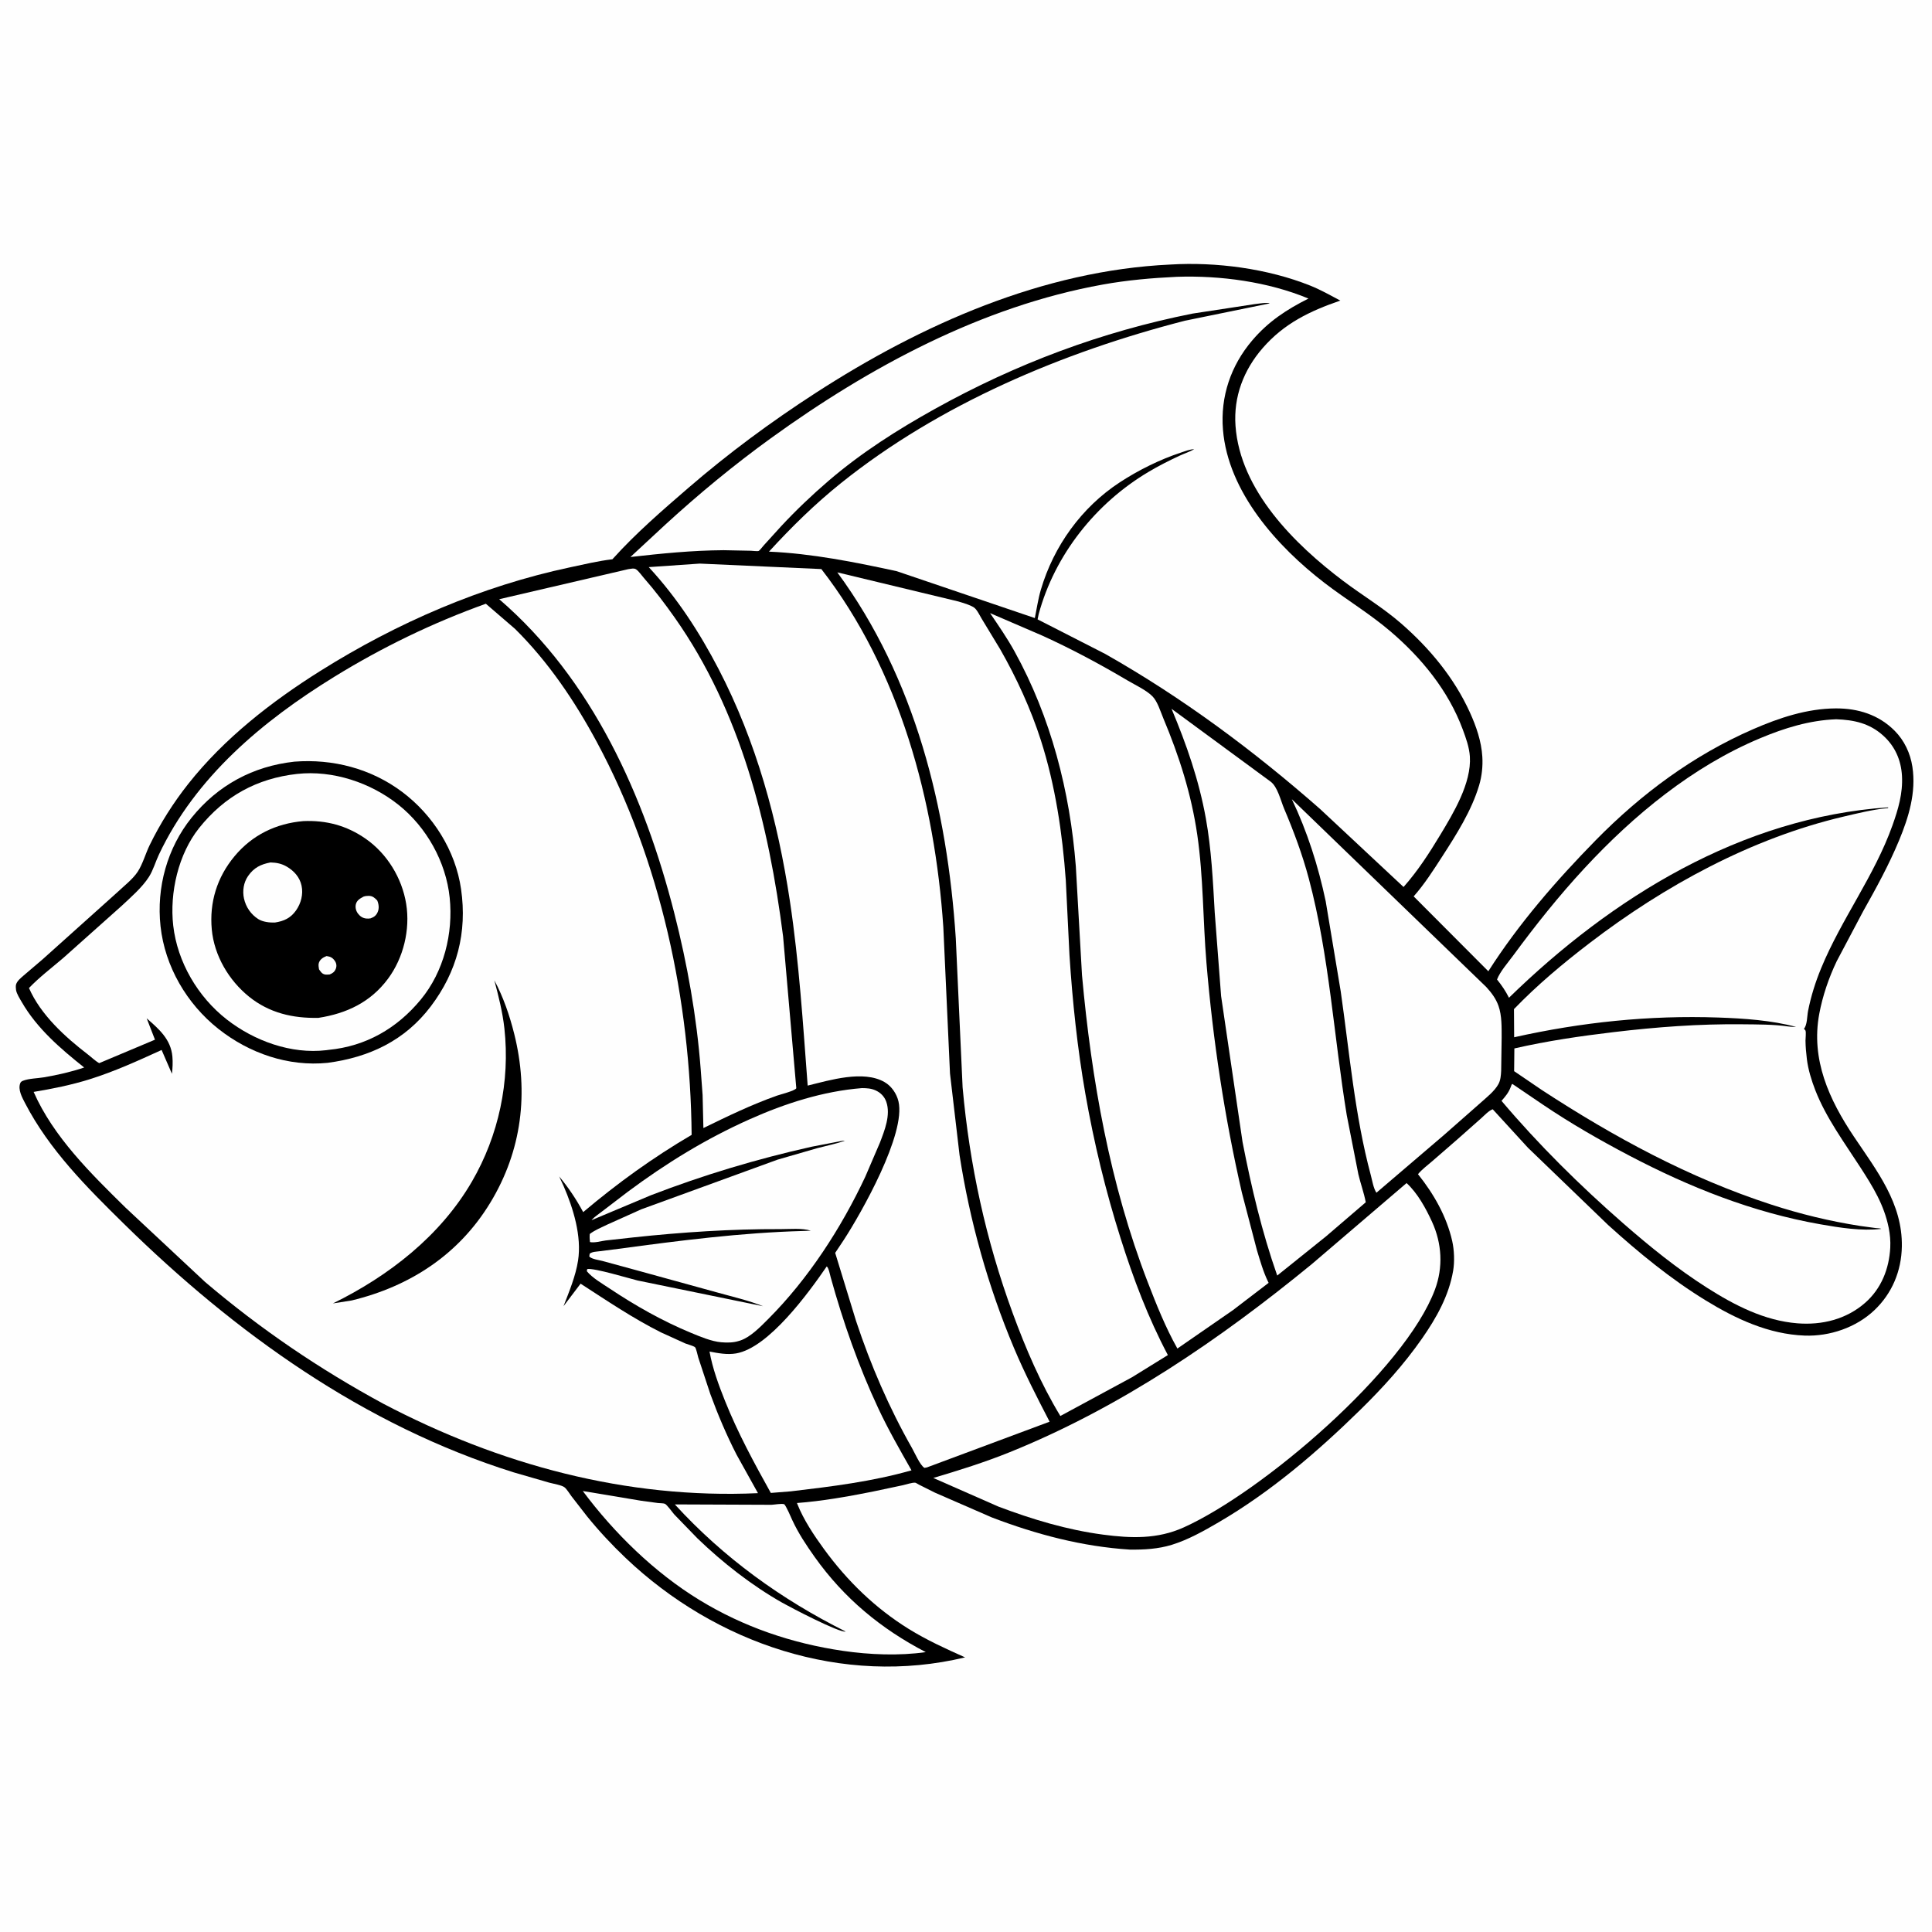
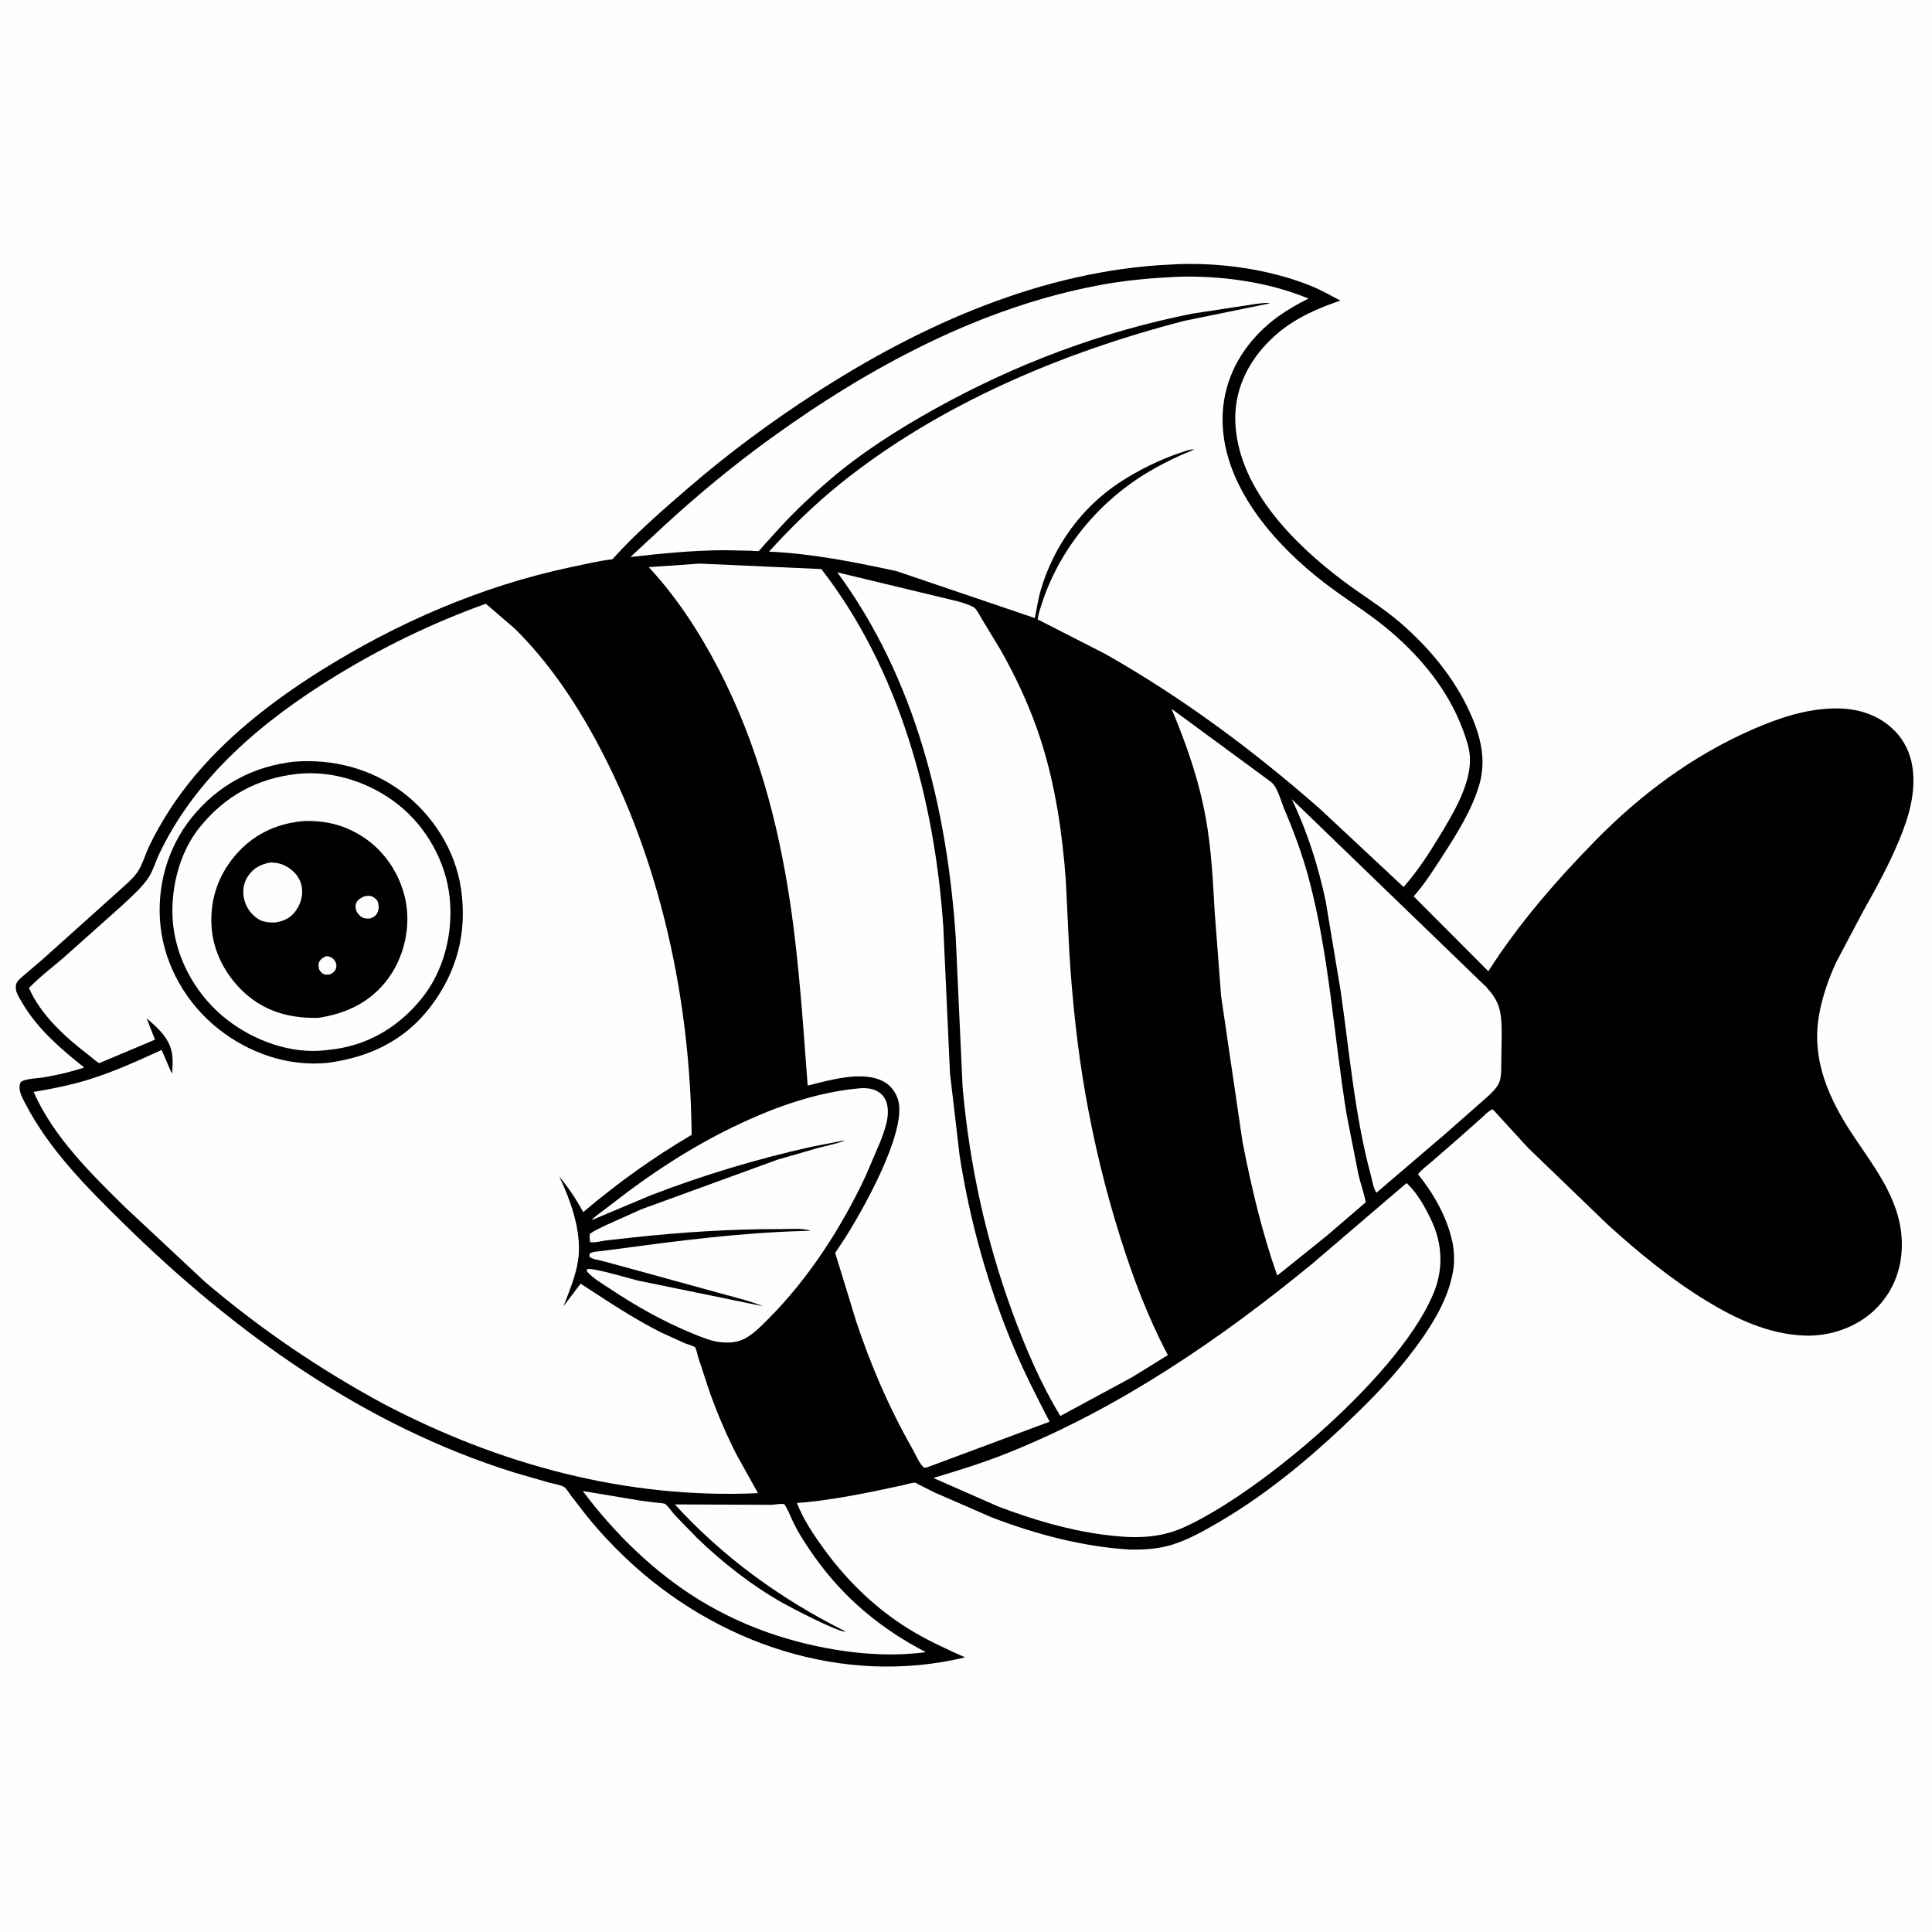
<svg xmlns="http://www.w3.org/2000/svg" version="1.1" style="display: block;" viewBox="0 0 2048 2048" width="1024" height="1024">
  <path transform="translate(0,0)" fill="rgb(254,254,254)" d="M -0 -0 L 2048 0 L 2048 2048 L -0 2048 L -0 -0 z" />
  <path transform="translate(0,0)" fill="rgb(0,0,0)" d="M 1240.55 280.433 C 1289.15 277.47 1343.57 284.675 1388.85 302.733 C 1399.78 307.09 1410.41 313.119 1420.81 318.618 C 1388.5 329.764 1361.29 342.745 1338.5 368.97 C 1318.29 392.228 1307.48 420.437 1309.69 451.432 C 1314.58 519.773 1372.35 577.044 1424.03 615.948 C 1444.29 631.196 1466.06 644.173 1485.23 660.862 C 1515.51 687.229 1541.57 718.597 1558.22 755.345 C 1564.92 770.115 1570.34 785.88 1571.33 802.176 C 1571.95 812.303 1570.83 822.775 1567.93 832.5 C 1559.88 859.431 1543.91 884.544 1528.73 908.041 C 1519.42 922.466 1509.94 937.333 1498.55 950.208 L 1577.69 1029.58 C 1609.71 979.347 1649.88 933.14 1691.5 890.721 C 1739.82 841.479 1795.02 800.57 1858.38 772.975 C 1886.04 760.927 1915.38 751.136 1945.88 750.939 C 1969.52 750.786 1991.48 757.605 2008.42 774.64 C 2018.7 784.971 2025.07 798.588 2027.23 812.916 C 2031.33 840.045 2023.33 866.199 2013.04 891 C 2002.23 917.036 1988.85 941.376 1975.06 965.897 L 1946.97 1018.97 C 1938.61 1036.48 1932.06 1055.61 1928.5 1074.69 C 1919.45 1123.19 1938.96 1165.69 1965.34 1205.04 C 1989.53 1241.12 2016.84 1275.66 2016.04 1321.34 C 2015.59 1347.26 2005.73 1371.01 1986.91 1388.88 C 1967.55 1407.26 1939.54 1416.76 1913.02 1415.78 C 1874.91 1414.37 1840.09 1398.1 1808.12 1378.5 C 1770.8 1355.63 1737.14 1327.9 1704.73 1298.6 L 1619.68 1216.64 L 1582.36 1175.87 C 1578.22 1177.24 1573.38 1182.5 1570.09 1185.43 L 1544.67 1207.95 L 1518.14 1230.99 C 1513.16 1235.32 1507.29 1239.61 1503.12 1244.68 C 1519.81 1265.54 1533.44 1289.28 1539.39 1315.5 C 1541.56 1325.05 1542.04 1337.47 1540.38 1347.13 C 1535.82 1373.65 1522.67 1397.01 1507.45 1418.84 C 1488.23 1446.43 1465.58 1471.38 1441.58 1494.87 C 1396.01 1539.48 1346.94 1581.54 1291.67 1613.78 C 1276.14 1622.84 1259.39 1632.26 1242.17 1637.56 C 1227.69 1642.02 1212.79 1642.81 1197.75 1642.65 C 1147.19 1639.45 1098.53 1626.55 1051.34 1608.52 L 991.189 1582.32 L 974.175 1573.81 C 973.546 1573.48 970.756 1571.73 970.097 1571.7 C 966.693 1571.52 960.661 1573.6 957.223 1574.36 L 924.045 1581.38 C 897.889 1586.54 871.446 1591.26 844.834 1593.26 L 845.216 1594.31 C 851.856 1611.1 862.909 1627.62 873.519 1642.16 C 898.122 1675.86 927.63 1704.6 963.225 1726.7 C 982.119 1738.43 1002.76 1747.84 1023.03 1756.89 C 893.274 1788.06 758.564 1742.15 663.192 1651.49 C 648.779 1637.79 634.817 1622.83 622.299 1607.37 L 605.675 1585.95 C 603.59 1583.2 601.016 1578.74 598.442 1576.63 C 595.588 1574.29 586.172 1572.76 582.284 1571.69 L 544.574 1560.78 C 385.627 1510.99 248.985 1412.85 131.247 1297.18 C 91.884 1258.51 52.149 1218.78 26.511 1169.26 C 23.449 1163.34 18.757 1154.88 21.515 1148.13 C 22.068 1146.77 23.169 1146.12 24.5 1145.6 C 30.761 1143.19 39.831 1143.13 46.5 1142 C 60.82 1139.57 75.471 1136.27 89.229 1131.6 C 64.232 1111.67 39.142 1090.21 23.003 1062.11 C 20.947 1058.53 17.715 1053.56 17.014 1049.5 C 16.756 1048.01 16.583 1044.97 17.041 1043.5 C 18.213 1039.73 22.05 1036.74 24.891 1034.21 L 45.212 1016.88 L 123.907 946.269 C 130.951 939.583 140.865 931.977 146.095 923.878 C 151.364 915.72 154.351 904.69 158.652 895.859 C 169.853 872.862 183.799 850.874 199.66 830.821 C 237.711 782.715 287.883 743.642 339.575 711.199 C 420.812 660.214 510.325 621.338 604.321 601.38 C 619.162 598.228 634.113 594.62 649.187 592.842 L 650.178 591.733 C 674.108 565.206 702.235 540.897 729.219 517.577 C 772.039 480.573 817.167 447.232 864.656 416.51 C 976.713 344.018 1105.58 286.723 1240.55 280.433 z" />
-   <path transform="translate(0,0)" fill="rgb(254,254,254)" d="M 617.781 1580.54 L 679.317 1590.8 L 697.542 1593.28 C 699.305 1593.49 703.266 1593.42 704.777 1594.06 C 707.064 1595.04 712.748 1603.14 714.827 1605.47 L 739.207 1630.63 C 766.144 1656.58 796.774 1680.56 829.337 1699.02 C 837.604 1703.71 890.243 1731.23 896.461 1729.5 C 828.012 1695.3 767.16 1651.37 715.36 1594.74 L 817.752 1595.15 C 820.81 1595.01 828.608 1593.64 831.149 1594.51 C 832.866 1595.1 838.999 1609.54 839.938 1611.57 C 846.346 1625.39 854.793 1638.09 863.606 1650.49 C 894.699 1694.21 933.809 1726.62 981.36 1751.32 C 953.055 1755.35 921.791 1754.1 893.531 1749.97 C 839.449 1742.05 788.283 1724.67 741.531 1696.12 C 693.815 1666.98 651.124 1625.25 617.781 1580.54 z" />
-   <path transform="translate(0,0)" fill="rgb(254,254,254)" d="M 876.349 1342.5 C 878.355 1343.53 879.927 1351.67 880.586 1354.05 C 893.747 1401.47 910.161 1448.41 931.063 1493 C 941.631 1515.54 953.941 1536.98 966.222 1558.61 C 924.276 1570.57 881.428 1575.78 838.238 1580.89 L 817.101 1582.57 C 799.312 1550.63 782.12 1518.95 768.5 1484.92 C 761.758 1468.07 755.346 1450.59 752.125 1432.69 C 761.215 1434.47 770.893 1436.26 780.156 1434.7 C 814.734 1428.9 857.17 1370.4 876.349 1342.5 z" />
+   <path transform="translate(0,0)" fill="rgb(254,254,254)" d="M 617.781 1580.54 L 679.317 1590.8 C 699.305 1593.49 703.266 1593.42 704.777 1594.06 C 707.064 1595.04 712.748 1603.14 714.827 1605.47 L 739.207 1630.63 C 766.144 1656.58 796.774 1680.56 829.337 1699.02 C 837.604 1703.71 890.243 1731.23 896.461 1729.5 C 828.012 1695.3 767.16 1651.37 715.36 1594.74 L 817.752 1595.15 C 820.81 1595.01 828.608 1593.64 831.149 1594.51 C 832.866 1595.1 838.999 1609.54 839.938 1611.57 C 846.346 1625.39 854.793 1638.09 863.606 1650.49 C 894.699 1694.21 933.809 1726.62 981.36 1751.32 C 953.055 1755.35 921.791 1754.1 893.531 1749.97 C 839.449 1742.05 788.283 1724.67 741.531 1696.12 C 693.815 1666.98 651.124 1625.25 617.781 1580.54 z" />
  <path transform="translate(0,0)" fill="rgb(254,254,254)" d="M 1369.39 847.171 L 1575.55 1046.33 C 1581.09 1052.42 1585.74 1058.54 1588.5 1066.39 C 1592.11 1076.64 1591.79 1089.11 1591.81 1099.88 L 1591.3 1135.09 C 1591.03 1139.89 1590.74 1144.96 1588.36 1149.26 C 1584.17 1156.84 1575.97 1163.13 1569.6 1168.9 L 1530.61 1203.21 L 1459.08 1264.33 C 1455.95 1259.91 1454.53 1251.03 1453.09 1245.66 C 1436.04 1182.12 1430.55 1115.85 1421.22 1050.89 L 1405.29 955.342 C 1397.44 918.092 1385.79 881.57 1369.39 847.171 z" />
  <path transform="translate(0,0)" fill="rgb(254,254,254)" d="M 913.705 1153.44 C 918.822 1153.49 923.228 1153.69 927.973 1155.78 C 933.442 1158.2 937.501 1162.28 939.501 1167.97 C 944.363 1181.81 937.696 1198.37 932.733 1211.31 L 917.204 1247.47 C 891.777 1301.7 856.709 1355.86 814.194 1398.36 C 806.256 1406.29 795.68 1417.32 784.9 1420.95 L 783.5 1421.38 C 777.412 1423.38 770.852 1423.39 764.5 1422.85 C 754.214 1421.99 742.071 1416.84 732.574 1412.91 C 702.169 1400.32 673.545 1384.08 646.188 1365.86 C 638.312 1360.61 628.082 1354.79 622.027 1347.5 L 622.5 1345.25 C 629.757 1343.91 666.744 1355.15 675.87 1357.38 L 808.848 1384.64 C 793.47 1378.47 776.667 1374.65 760.712 1370.19 L 680.859 1348.2 L 638.5 1336.64 C 634.559 1335.59 627.617 1334.88 624.67 1332 L 625.081 1329 C 628.025 1326.75 631.725 1326.89 635.369 1326.39 L 655.727 1323.8 C 720.597 1315.05 785.741 1306.69 851.25 1304.89 L 859.5 1304.58 C 850.214 1301.6 837.227 1302.95 827.5 1302.91 C 775.151 1302.72 722.998 1306.16 670.969 1311.74 L 642 1314.95 C 636.946 1315.61 630.298 1317.7 625.392 1316.64 C 625.037 1313.67 624.924 1311.06 625.177 1308.08 C 630.491 1303.97 637.384 1301.21 643.425 1298.26 L 679.775 1281.93 L 824.189 1229.3 L 866.497 1217.06 C 876.137 1214.53 886.224 1212.47 895.642 1209.27 C 893.499 1208.89 890.664 1209.83 888.5 1210.17 L 860.242 1215.61 C 802.028 1228.62 745.544 1245.61 689.897 1267.04 L 627.19 1293.39 L 627.448 1292.88 C 630.492 1289.63 635.177 1286.64 638.676 1283.82 L 665.351 1263.44 C 706.002 1233.16 748.133 1207.27 794.499 1186.55 C 832.114 1169.74 872.471 1156.71 913.705 1153.44 z" />
  <path transform="translate(0,0)" fill="rgb(254,254,254)" d="M 1241.89 751.373 L 1346.96 828.604 C 1354.36 834.126 1357.6 848.67 1361.22 857.217 C 1371.51 881.489 1380.69 906.087 1387.47 931.589 C 1409.23 1013.51 1413.9 1098.74 1427.62 1182.14 L 1439.93 1244.8 C 1442.27 1254.75 1445.88 1264.43 1447.76 1274.47 L 1405.57 1310.67 L 1353.91 1352.14 C 1337.7 1306.05 1326.5 1258.51 1317.16 1210.62 L 1294.43 1055.94 L 1287.65 967.131 C 1285.76 933.793 1284.17 900.476 1278.25 867.531 C 1270.95 826.956 1257.78 789.23 1241.89 751.373 z" />
-   <path transform="translate(0,0)" fill="rgb(254,254,254)" d="M 665.829 603.367 C 668.465 603.073 671.95 601.955 674.239 603.5 C 677.1 605.431 680.133 609.921 682.536 612.652 C 694.269 625.993 704.859 640.02 715.097 654.532 C 785.158 753.843 814.934 873.816 830.108 992.637 L 844.111 1153.57 C 842.804 1156.28 827.336 1160.12 823.594 1161.43 C 796.955 1170.82 770.99 1183.4 745.633 1195.78 L 744.788 1160.75 L 742.776 1133.64 C 738.588 1078.07 728.565 1021.96 714.804 968.035 C 683.12 843.877 627.975 720.25 529.177 635.187 L 665.829 603.367 z" />
  <path transform="translate(0,0)" fill="rgb(254,254,254)" d="M 1491.02 1254.1 C 1502.65 1264.72 1511.55 1281.03 1518.04 1295.23 C 1528.51 1318.11 1529.94 1343.32 1521.11 1367 C 1489.2 1452.6 1338.02 1581.57 1254.81 1619.11 C 1226.91 1631.7 1198.97 1630.71 1169.26 1626.77 C 1131.09 1621.72 1094.29 1610.61 1058.36 1597.05 L 989.335 1566.7 C 1016.72 1558.57 1043.71 1550.13 1070.24 1539.42 C 1187.51 1492.08 1293.43 1419.67 1390.78 1339.83 L 1491.02 1254.1 z" />
-   <path transform="translate(0,0)" fill="rgb(254,254,254)" d="M 1049.51 649.939 L 1104.99 673.839 C 1135.97 687.941 1165.91 703.965 1195.2 721.298 C 1203.38 726.14 1214.71 731.307 1221.42 737.898 C 1226.99 743.372 1230.18 754.308 1233.21 761.521 C 1250.01 801.572 1262.88 841.846 1269.16 884.906 C 1275.68 929.509 1275.12 975.574 1278.88 1020.54 C 1285.76 1102.65 1298.02 1183.97 1316.45 1264.27 L 1332.38 1325.22 C 1335.77 1336.41 1339.05 1348.02 1344.15 1358.55 L 1344.8 1359.87 L 1306.98 1388.79 L 1248.08 1429.51 C 1235.5 1407.13 1225.9 1383.09 1216.67 1359.19 C 1176.48 1255.07 1157.03 1144.55 1146.97 1033.78 L 1140.42 918.355 C 1134.26 839.102 1114.03 760.285 1075.41 690.44 C 1067.61 676.35 1058.55 663.24 1049.51 649.939 z" />
  <path transform="translate(0,0)" fill="rgb(254,254,254)" d="M 887.576 606.727 L 1015.94 637.604 C 1020.97 639.15 1028.11 641.074 1032.5 644.007 C 1035.68 646.133 1038.7 652.773 1040.78 656.124 L 1060.29 688.321 C 1077.59 718.609 1092.7 751.465 1103.36 784.681 C 1118.65 832.372 1126.21 883.281 1129.79 933.123 L 1133.69 1012.45 C 1136.86 1061.57 1142.07 1111.21 1150.58 1159.7 C 1159.71 1211.74 1172.04 1262.62 1188 1313 C 1201.53 1355.74 1216.99 1396.74 1237.99 1436.43 L 1200.1 1459.87 L 1124.02 1501.01 C 1103.31 1466.91 1087.25 1429.44 1073.54 1392.07 C 1045.03 1314.32 1027.81 1235.17 1020.41 1152.73 L 1013.17 994.67 C 1004.13 857.262 970.333 719.178 887.576 606.727 z" />
  <path transform="translate(0,0)" fill="rgb(254,254,254)" d="M 741.781 597.434 L 870.661 603.235 C 953.834 710.387 990.966 849.424 999.96 982.813 L 1007.04 1138 L 1017.2 1224.65 C 1028.02 1294.47 1047.37 1363.54 1074.76 1428.69 C 1086.06 1455.56 1099.22 1481.21 1112.63 1507.06 L 982.617 1555.5 L 979.986 1556 C 975.415 1553.47 969.702 1540.19 966.815 1535.11 C 942.452 1492.27 923.046 1447.27 907.524 1400.5 L 885.324 1328.1 L 894.333 1314.56 C 913.155 1285.69 960.608 1201.73 952.403 1167.46 C 950.458 1159.34 945.076 1151.37 937.735 1147.11 C 915.27 1134.07 879.715 1145.02 856.165 1150.78 C 851.198 1085.26 847.099 1020.03 837.297 954.973 C 824.44 869.641 801.687 786.065 761.754 709.239 C 741.463 670.203 717.647 633.514 687.698 601.171 L 741.781 597.434 z" />
-   <path transform="translate(0,0)" fill="rgb(254,254,254)" d="M 1946.47 762.454 C 1965.28 763.135 1981.51 766.591 1995.98 779.499 C 2008.69 790.837 2015.26 805.658 2016.18 822.578 C 2017.18 840.993 2012.2 857.782 2006.1 874.906 C 1987.03 928.464 1952 974.079 1930.45 1026.44 C 1924.42 1041.09 1919.66 1056.17 1916.6 1071.72 C 1915.52 1077.23 1915.81 1086.58 1912.22 1090.58 C 1912.78 1091.22 1913.59 1091.71 1913.9 1092.5 C 1914.67 1094.44 1913.88 1100.74 1913.9 1103.08 C 1913.97 1109.63 1914.57 1116.18 1915.36 1122.69 C 1916.71 1133.8 1920.28 1145.35 1924.33 1155.75 C 1935.65 1184.82 1955.16 1211.28 1972.04 1237.4 C 1985.39 1258.07 1997.18 1277.08 2002.1 1301.5 C 2003.46 1308.22 2004.13 1315.79 2003.75 1322.66 C 2002.53 1345.03 1994.25 1366.03 1977.13 1381.03 C 1957.17 1398.53 1931.48 1404.84 1905.33 1402.77 C 1870.38 1399.99 1838.71 1383.63 1809.62 1365.12 C 1777.93 1344.96 1748.95 1321.49 1720.69 1296.81 C 1674.84 1256.78 1631 1213.45 1591.67 1166.96 C 1595.41 1162.67 1598.96 1158.54 1601.06 1153.18 L 1602.24 1150.16 C 1602.5 1149.74 1602.71 1149.07 1603.2 1149.03 C 1603.2 1149.03 1605.23 1150.4 1605.48 1150.57 L 1635.73 1171.09 C 1665.06 1190.89 1695.47 1208.36 1726.78 1224.81 C 1791.08 1258.58 1857.98 1285.22 1929.78 1297.83 C 1950.18 1301.41 1973.43 1305.12 1994.14 1302.67 C 1993.27 1301.94 1989.67 1301.94 1988.47 1301.81 L 1971.7 1299.53 C 1939.62 1294.52 1908.49 1286.96 1877.6 1276.91 C 1790.41 1248.55 1711.03 1205.45 1634.52 1155.53 L 1605.04 1135.48 L 1605.29 1111.4 C 1639.83 1103.45 1675.36 1098.27 1710.53 1094.09 C 1756.03 1088.68 1801.24 1085.27 1847.09 1085.79 C 1862.92 1085.98 1879.69 1085.8 1895.35 1088.07 C 1898.3 1088.49 1901.03 1088.59 1904 1088.58 C 1877.75 1081.51 1848.59 1079.57 1821.48 1078.62 C 1748.42 1076.06 1676.41 1083.58 1605.07 1099.54 L 1604.88 1069.69 C 1629.74 1043.92 1656.92 1021.21 1685.32 999.48 C 1764.44 938.929 1856.6 888.595 1954.09 865.671 C 1968.66 862.245 1984.64 858.278 1999.5 856.776 L 2001.5 856.594 L 2001.5 855.819 C 1846.21 866.441 1708.7 951.239 1599.57 1057.65 C 1596.09 1050.61 1591.83 1044.42 1586.91 1038.31 C 1590.12 1029.91 1598.62 1020.28 1604.02 1012.92 C 1627.66 980.787 1652.42 949.714 1679.55 920.433 C 1731.77 864.061 1794.27 812.526 1865.69 782.619 C 1891.76 771.701 1918.11 763.527 1946.47 762.454 z" />
  <path transform="translate(0,0)" fill="rgb(254,254,254)" d="M 1247.41 293.433 C 1293.69 291.864 1344.18 298.671 1387.04 316.484 C 1363.82 328.128 1344.49 340.8 1327.45 360.813 C 1304.7 387.521 1293.55 420.417 1296.39 455.438 C 1301.73 521.453 1353.98 579.513 1404.3 618.106 C 1427.13 635.61 1452.11 650.635 1473.96 669.305 C 1506.93 697.485 1535.25 732.018 1550.5 773.042 C 1553.91 782.208 1557.51 792.157 1558.13 802 C 1559.9 830.13 1540.74 861.821 1526.64 885.174 C 1514.9 904.626 1502.95 923.169 1487.82 940.248 L 1399.39 857.612 C 1328.67 795.501 1253.56 739.632 1171.56 693.183 L 1099.9 656.563 L 1101.05 651 C 1118.1 587.975 1161.63 533.446 1217.39 500.274 C 1228.02 493.953 1239.05 488.352 1250.26 483.146 C 1255.34 480.783 1261.02 478.938 1265.89 476.212 C 1261.44 476.174 1256.15 478.337 1251.88 479.739 C 1229.51 487.076 1206.59 498.484 1186.94 511.343 C 1146.5 537.823 1116.99 578.826 1103.35 625.126 C 1100.45 634.986 1099.02 645.125 1096.96 655.174 L 950.584 605.491 C 906.44 595.919 860.373 586.707 815.14 584.759 C 839.122 558.603 863.767 534.336 891.5 512.098 C 996.075 428.241 1126.97 373.164 1256.04 339.982 L 1346 321.594 C 1343.83 320.268 1332.76 322.069 1329.62 322.433 L 1264.06 332.431 C 1167.54 351.66 1077.11 385.599 991.105 433.417 C 951.324 455.535 913.038 479.881 878.437 509.566 C 860.773 524.721 843.754 540.911 827.905 557.965 L 809.486 578.257 C 808.365 579.48 805.413 583.471 804.215 584.014 C 802.961 584.582 797.831 583.859 796.017 583.819 L 767 583.233 C 733.818 583.455 701.186 586.715 668.271 590.452 L 705.5 555.925 C 741.121 523.314 778.004 492.866 817.135 464.553 C 921.547 389.005 1040.97 324.674 1169 301.633 C 1195.05 296.944 1221 294.686 1247.41 293.433 z" />
  <path transform="translate(0,0)" fill="rgb(254,254,254)" d="M 515.004 639.985 L 545.961 666.641 C 581.346 701.674 609.262 743.125 632.779 786.803 C 700.317 912.242 731.884 1061.09 733.163 1203.01 C 692.052 1227.12 654.62 1254.17 618.207 1284.89 C 610.746 1271.09 602.783 1259.16 592.742 1247.08 L 597.5 1257.39 C 607.708 1280.88 616.765 1310.44 612.772 1336.25 C 610.245 1352.59 603.319 1369.22 597.365 1384.59 L 615.446 1360.74 C 643.429 1378.82 670.816 1397.41 700.667 1412.39 L 726.424 1424.11 C 728.385 1424.91 735.607 1426.88 736.822 1428.17 C 738.042 1429.47 739.572 1437.03 740.196 1439.04 L 752.963 1477.72 C 760.96 1499.61 770.186 1521.31 780.829 1542.07 L 803.484 1582.81 C 663.953 1589.17 529.511 1552.65 406.499 1488.11 C 338.702 1451.39 275.974 1408.81 217.22 1358.78 L 132.935 1280.01 C 96.326 1244 56.625 1205.18 35.656 1157.47 C 55.46 1154.18 75.612 1150.13 94.781 1144.14 C 121.332 1135.85 146.088 1124.53 171.315 1113.02 L 182.267 1138.26 C 182.985 1132.3 183.27 1125.98 182.744 1120 C 181.124 1101.57 168.377 1090.75 155.491 1079.46 L 164.28 1102.11 L 105.17 1126.98 C 100.957 1124.65 97.022 1120.73 93.176 1117.78 C 69.034 1099.24 43.084 1075.76 30.712 1047.35 C 41.714 1035.82 55.168 1025.71 67.293 1015.28 L 128.5 960.658 C 138.286 951.519 150.74 940.762 157.888 929.5 C 162.407 922.381 164.788 913.687 168.378 906.065 C 207.125 823.799 278.26 764.293 354.292 717.478 C 405.321 686.058 458.6 660.259 515.004 639.985 z" />
-   <path transform="translate(0,0)" fill="rgb(0,0,0)" d="M 524.003 1039.16 C 533.521 1056.83 540.218 1076.45 545.087 1095.9 C 560.699 1158.26 553.247 1219.67 519.761 1274.86 C 486.444 1329.78 434.737 1363.59 372.753 1378.55 L 352.91 1381.67 C 412.198 1352.55 466.744 1310.23 500.299 1252.44 C 528.679 1203.56 540.83 1146.33 534.678 1090.14 C 532.788 1072.88 528.477 1055.9 524.003 1039.16 z" />
  <path transform="translate(0,0)" fill="rgb(0,0,0)" d="M 312.063 807.388 C 352.881 804.233 393.241 814.714 426.244 839.409 C 459.078 863.979 482.899 901.765 488.759 942.565 C 495.347 988.438 484.588 1029.96 456.572 1066.9 C 429.131 1103.09 391.506 1120.75 347.424 1126.64 C 305.606 1130.91 264.085 1116.49 231.425 1090.6 C 197.989 1064.09 174.815 1024.53 170.167 981.834 C 165.703 940.829 177.23 898.814 203.215 866.641 C 230.923 832.335 268.248 812.211 312.063 807.388 z" />
  <path transform="translate(0,0)" fill="rgb(254,254,254)" d="M 314.917 820.393 C 352.833 816.235 392.909 829.61 422.469 853.177 C 452.169 876.857 472.741 913.602 476.673 951.5 C 480.603 989.379 470.494 1030.03 445.955 1059.7 C 420.717 1090.22 387.77 1109.14 348.159 1112.92 L 345.829 1113.24 C 308.63 1117.67 269.505 1103.38 240.425 1080.71 C 209.803 1056.85 188.024 1019.88 183.622 981.121 C 179.673 946.342 189.011 905.34 211.114 877.683 C 238.032 844.001 272.262 825.179 314.917 820.393 z" />
  <path transform="translate(0,0)" fill="rgb(0,0,0)" d="M 321.492 870.405 C 345.788 869.354 367.394 875.06 387.51 889.028 C 410.374 904.904 426.123 930.751 430.563 958.114 C 434.98 985.336 427.718 1015.4 411.274 1037.55 C 392.868 1062.34 367.472 1074.34 337.618 1078.97 C 310.519 1079.58 285.41 1073.82 263.927 1056.46 C 242.52 1039.17 227.054 1012.95 224.503 985.32 C 221.838 956.447 230.115 929.888 248.595 907.662 C 267.351 885.105 292.575 872.913 321.492 870.405 z" />
  <path transform="translate(0,0)" fill="rgb(254,254,254)" d="M 346.083 1013.5 L 346.373 1013.5 C 350.25 1014.05 352.486 1015.13 354.881 1018.5 C 356.69 1021.04 357.094 1024.11 355.952 1027 C 354.67 1030.24 352.583 1031.69 349.5 1032.96 C 347.927 1033.08 346.049 1033.32 344.5 1033 C 341.21 1032.34 339.94 1029.99 338.17 1027.5 C 337.839 1025.35 337.306 1022.79 338.005 1020.67 C 339.252 1016.89 342.606 1014.81 346.083 1013.5 z" />
  <path transform="translate(0,0)" fill="rgb(254,254,254)" d="M 385.265 950.5 C 387.097 949.85 388.898 949.612 390.838 949.643 C 394.99 949.709 397.084 951.65 399.863 954.5 C 401.545 958.517 402.139 962.973 400.25 967.078 C 398.575 970.715 396.451 972.105 392.805 973.5 C 391.199 973.784 389.776 973.836 388.149 973.662 C 384.481 973.27 381.735 971.387 379.512 968.5 C 377.425 965.791 376.418 962.092 377.186 958.704 C 378.166 954.373 381.662 952.46 385.265 950.5 z" />
  <path transform="translate(0,0)" fill="rgb(254,254,254)" d="M 286.729 914.23 C 293.136 914.407 298.52 915.439 304.115 918.738 C 311.752 923.24 317.733 929.937 319.644 938.771 C 321.618 947.901 319.146 957.446 313.866 965 C 308.133 973.201 301.007 976.448 291.442 977.923 C 285.838 978.14 278.574 977.321 273.738 974.25 C 265.956 969.307 260.584 961.393 258.626 952.418 C 256.872 944.376 258.228 935.448 262.966 928.624 C 269.111 919.774 276.372 916.196 286.729 914.23 z" />
</svg>